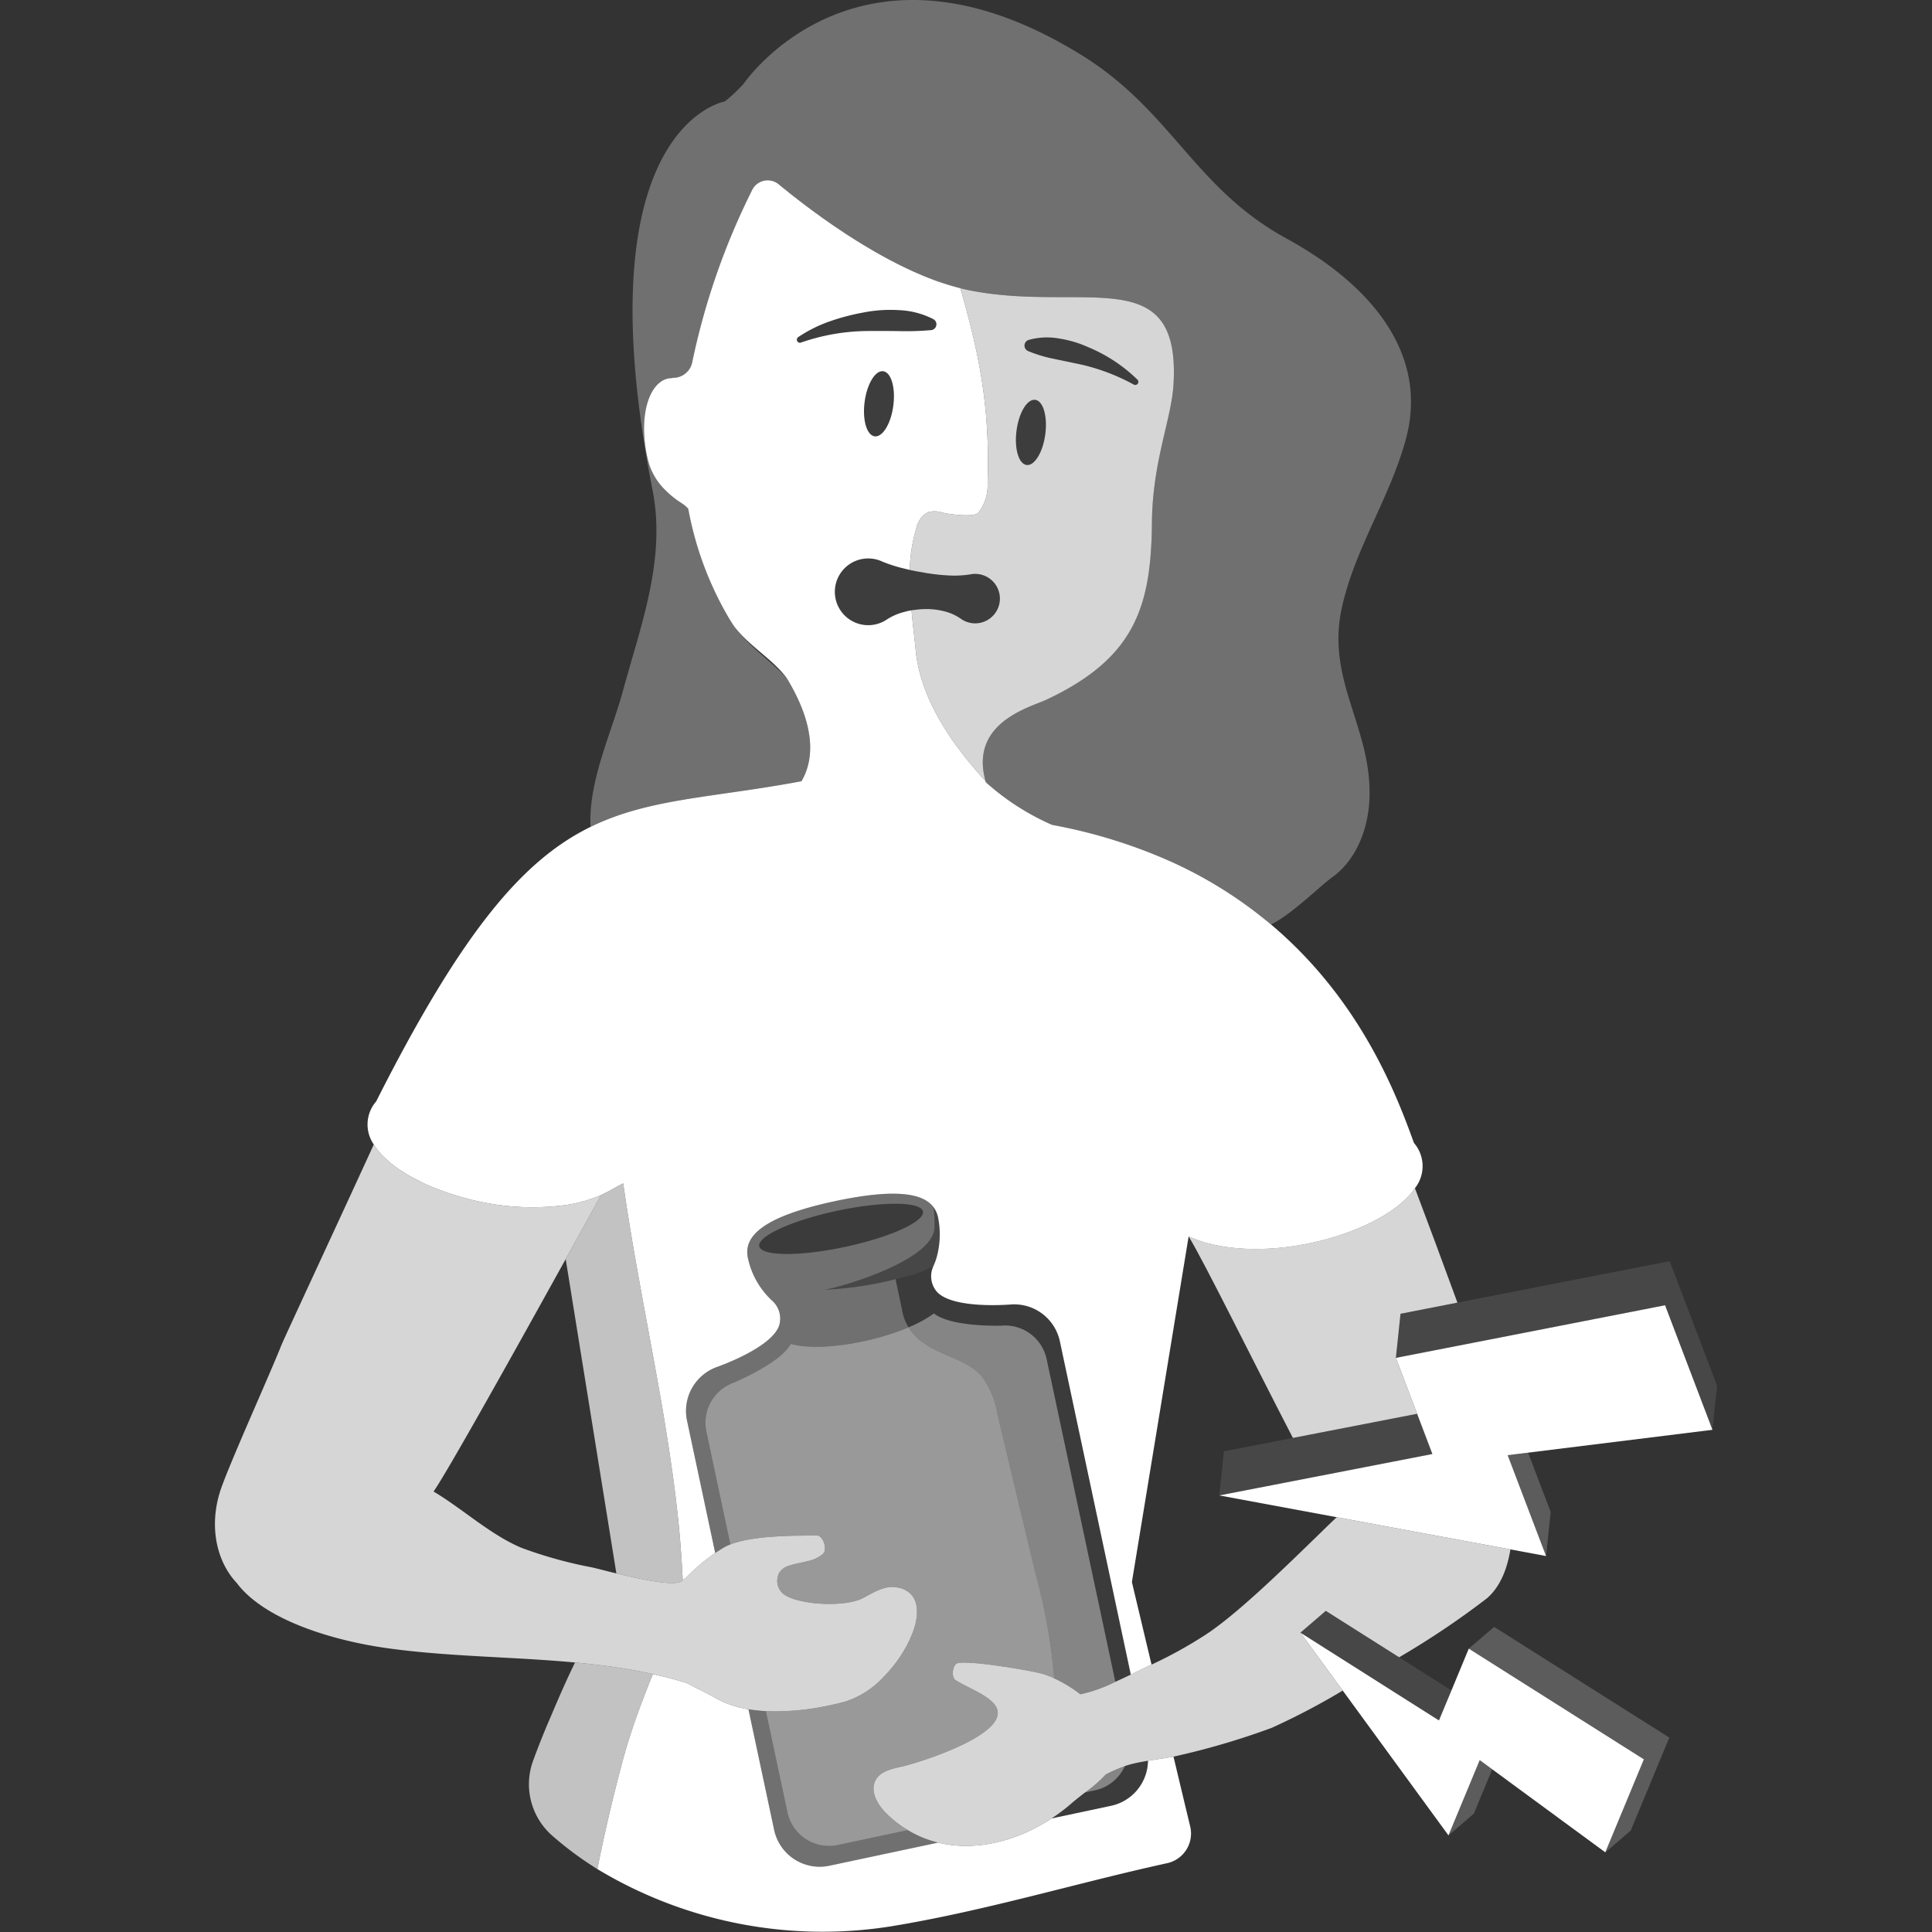
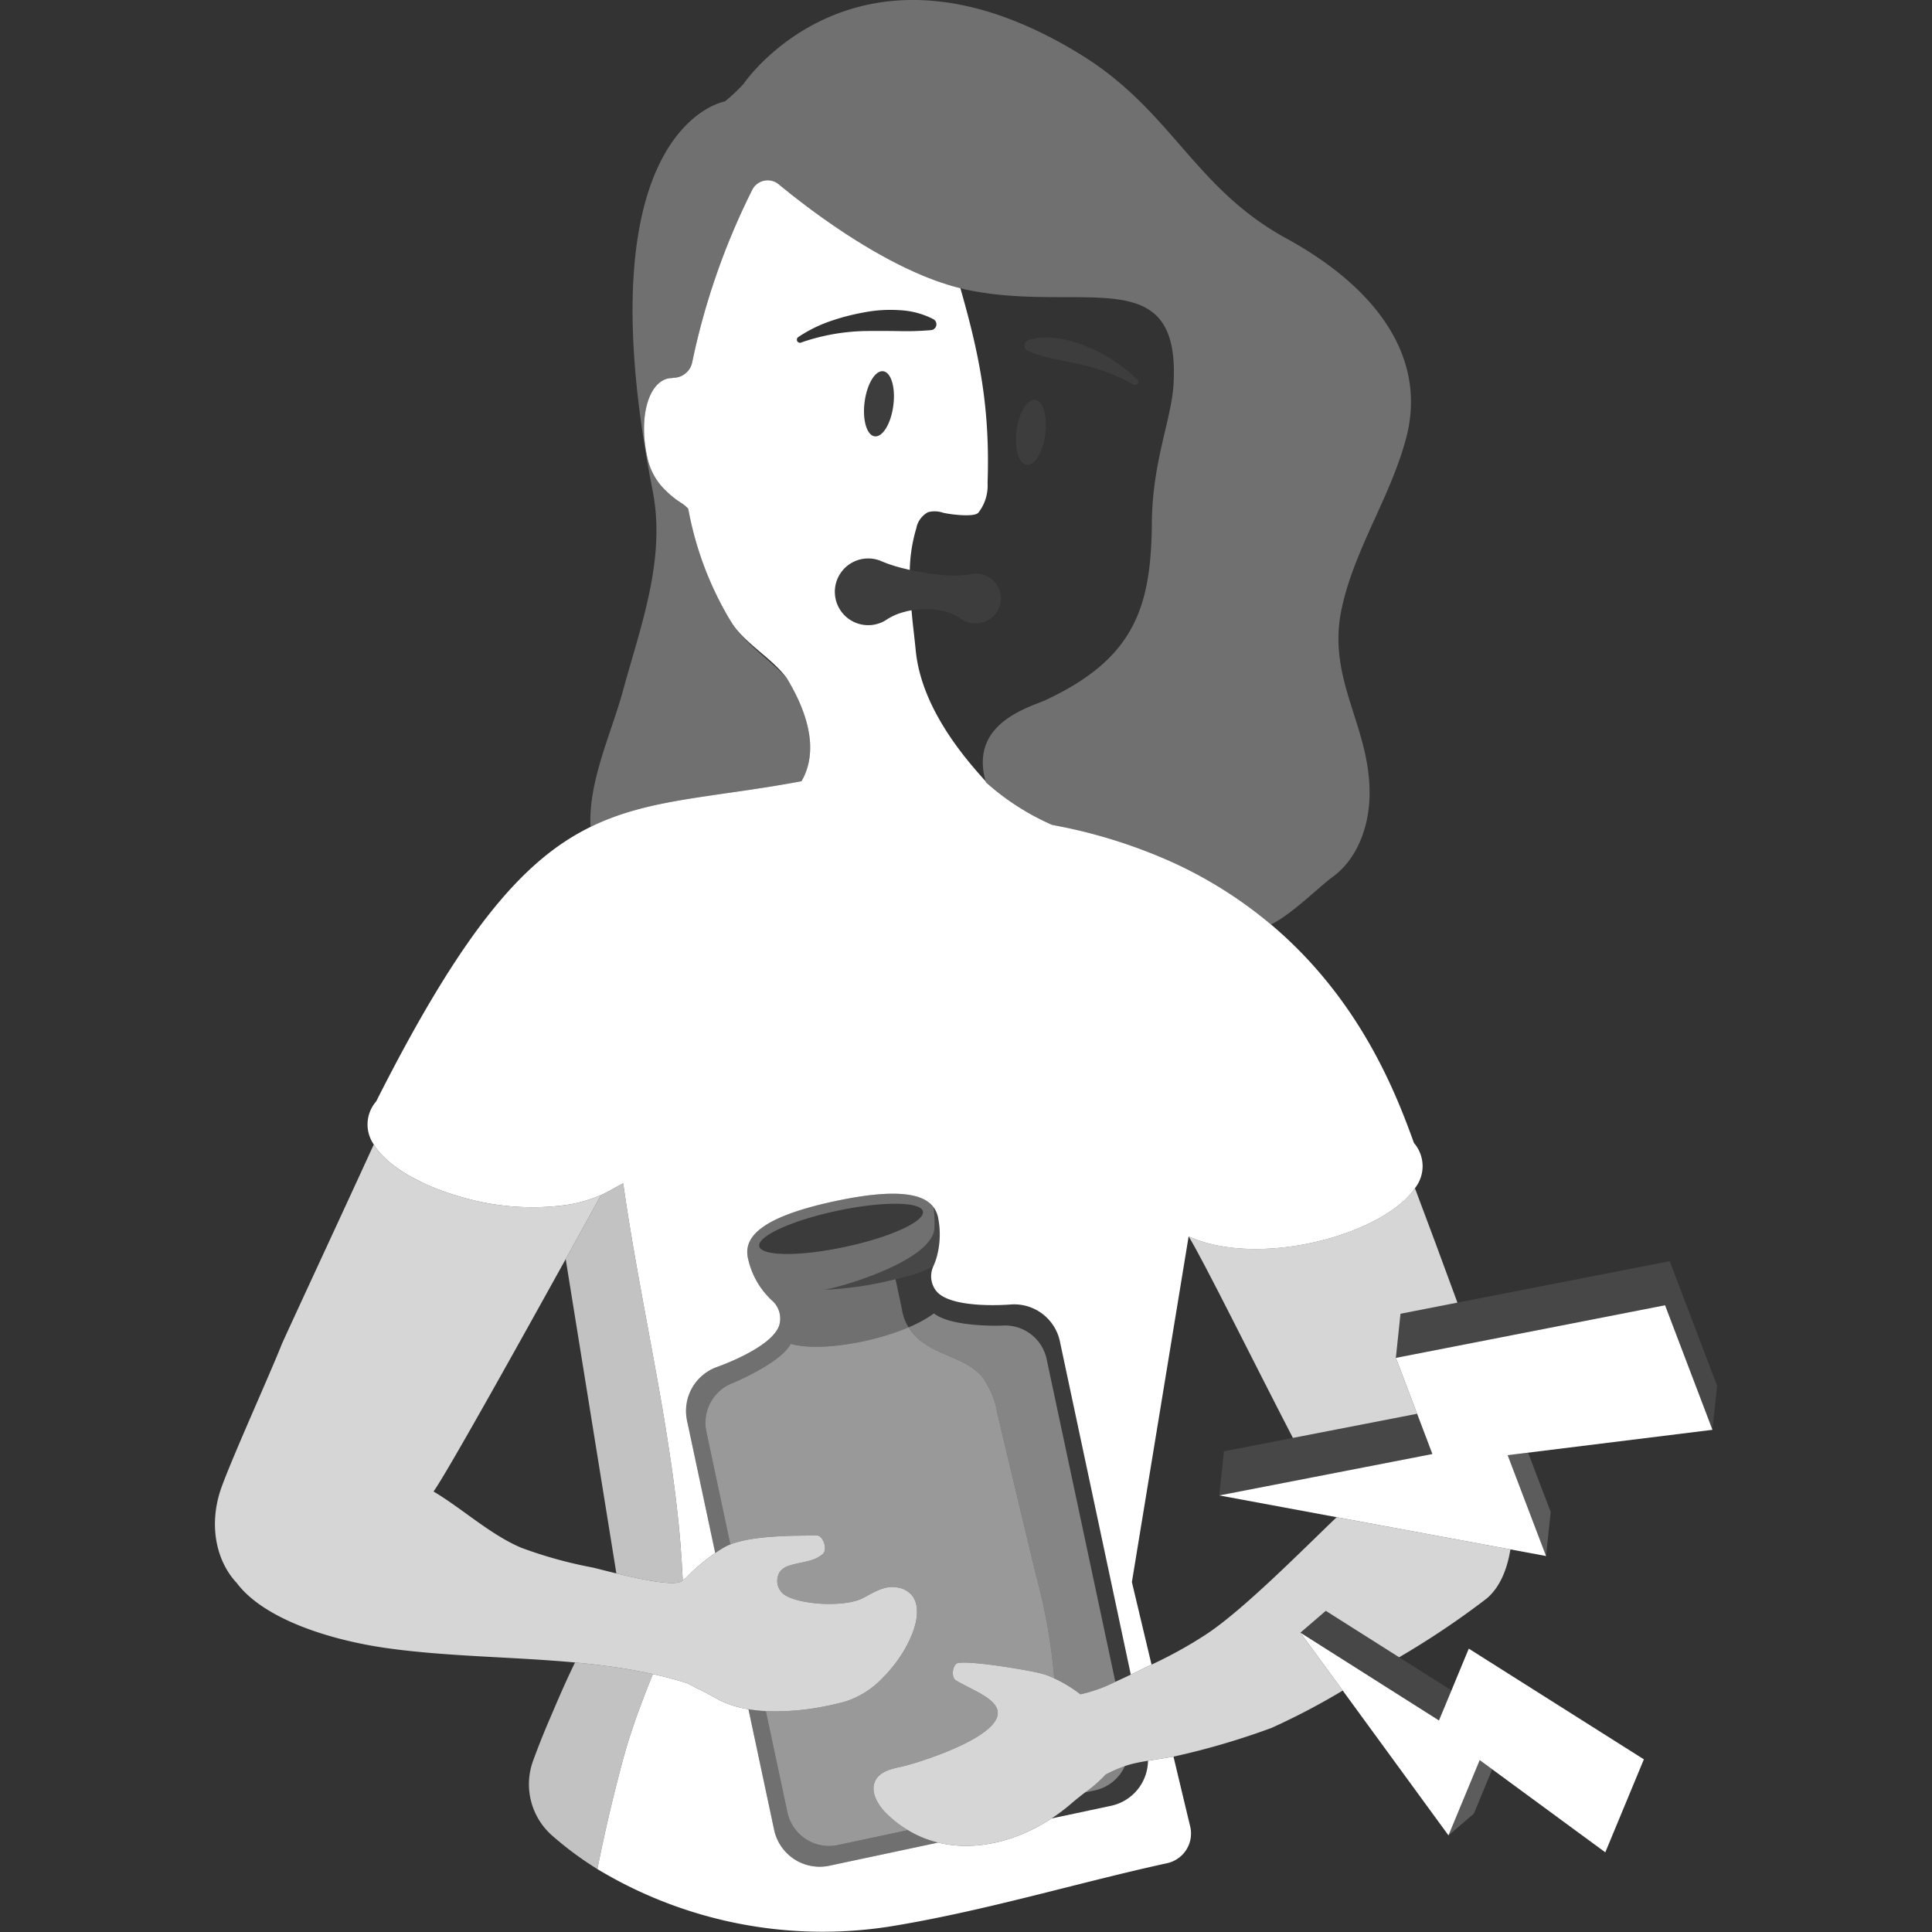
<svg xmlns="http://www.w3.org/2000/svg" viewBox="0 0 300 300">
  <rect x="0" y="0" width="300" height="300" fill="#333333" stroke="none" />
  <g fill="#fff">
    <path d="m 181.21 289.32 c -14.2 3.11 -28.21 7.41 -42.98 9.82 a 67.72 67.72 0 0 1 -45.47 -8.91 c 1.01 -5.1 2.31 -10.8 4.01 -17.12 .36 -1.32 .77 -2.68 1.22 -4.05 .11 -.34 .23 -.68 .34 -1.02 .28 -.84 .58 -1.68 .89 -2.52 .19 -.53 .39 -1.05 .59 -1.57 .25 -.68 .51 -1.34 .77 -2 .13 -.33 .26 -.66 .39 -.98 .14 -.34 .27 -.68 .41 -1.01 .89 .19 1.78 .41 2.66 .64 s 1.76 .49 2.63 .76 c .34 .18 .69 .35 1.05 .54 s .73 .37 1.12 .56 c .76 .38 1.56 .8 2.39 1.28 a 15.09 15.09 0 0 0 4.99 1.67 l 3.99 18.74 a 7.23 7.23 0 0 0 8.56 5.56 l 16.75 -3.56 c .03 -.02 .06 -.03 .09 -.05 a .19 .19 0 0 0 .07 .02 c 5.87 1.43 12.31 -.26 17.6 -3.75 l 9.26 -1.97 a 7.25 7.25 0 0 0 5.72 -6.99 c .88 -.15 1.76 -.28 2.65 -.42 .26 -.05 .53 -.09 .79 -.13 .17 -.03 .34 -.06 .52 -.09 1.27 5.32 2.3 9.64 2.59 10.82 a 4.72 4.72 0 0 1 -3.47 5.7 z" />
    <path d="m 219.56 177.48 c -2.67 -7.37 -8.22 -22.14 -22.2 -33.93 h -.01 a 66.65 66.65 0 0 0 -15.37 -9.69 80.89 80.89 0 0 0 -18.6 -5.77 38.46 38.46 0 0 1 -10.26 -6.59 .63 .63 0 0 0 -.04 -.05 c -.01 -.05 -.03 -.1 -.04 -.14 -2.87 -3.2 -9.91 -11.06 -10.84 -20.24 -.16 -1.66 -.37 -3.33 -.54 -5.01 l -.12 -1.29 a 7.43 7.43 0 0 0 -1 .22 9.01 9.01 0 0 0 -2.84 1.21 5.18 5.18 0 1 1 -.93 -9.1 l .4 .17 a 22.22 22.22 0 0 0 3.42 1.06 c .23 .06 .45 .12 .68 .17 a 24.31 24.31 0 0 1 1.01 -6.45 3.59 3.59 0 0 1 1.83 -2.52 4.07 4.07 0 0 1 2.34 .09 c .99 .24 4.75 .75 5.46 0 a 6.8 6.8 0 0 0 1.44 -4.6 c .39 -11.52 -1.18 -19.65 -4.22 -30.26 v -.01 c -.29 -.07 -.58 -.14 -.87 -.23 -.24 -.06 -.47 -.13 -.71 -.2 -.29 -.09 -.59 -.17 -.88 -.28 -.26 -.08 -.51 -.16 -.77 -.25 -.45 -.15 -.91 -.32 -1.36 -.5 -.42 -.15 -.84 -.33 -1.27 -.5 -.29 -.13 -.57 -.25 -.85 -.37 a .57 .57 0 0 0 -.12 -.05 c -.33 -.14 -.65 -.29 -.97 -.44 -.07 -.03 -.12 -.05 -.18 -.08 -.29 -.13 -.57 -.27 -.84 -.4 -.43 -.21 -.85 -.41 -1.26 -.63 -.28 -.15 -.56 -.29 -.84 -.43 -.41 -.22 -.82 -.45 -1.23 -.67 -.27 -.15 -.54 -.3 -.81 -.46 -.41 -.22 -.81 -.46 -1.21 -.7 -.26 -.15 -.53 -.32 -.8 -.47 -.39 -.24 -.77 -.48 -1.15 -.71 -.27 -.17 -.52 -.33 -.78 -.5 -.18 -.11 -.36 -.22 -.54 -.34 -.26 -.16 -.51 -.33 -.76 -.5 -.19 -.13 -.38 -.25 -.57 -.38 -.35 -.23 -.7 -.47 -1.04 -.7 -.25 -.18 -.49 -.34 -.73 -.51 -.33 -.24 -.67 -.46 -.98 -.69 -.25 -.17 -.47 -.35 -.71 -.51 -.3 -.22 -.6 -.44 -.89 -.65 -.23 -.18 -.46 -.35 -.7 -.52 l -.13 -.1 c -.23 -.18 -.44 -.34 -.65 -.5 -.24 -.17 -.45 -.35 -.67 -.51 -.23 -.18 -.46 -.36 -.68 -.53 -.24 -.18 -.44 -.35 -.66 -.52 -.18 -.16 -.38 -.3 -.55 -.45 -.38 -.29 -.73 -.58 -1.05 -.85 a 2.69 2.69 0 0 0 -3.79 .36 2.72 2.72 0 0 0 -.31 .47 109.55 109.55 0 0 0 -9.34 26.83 3.09 3.09 0 0 1 -.26 .74 2.2 2.2 0 0 1 -.27 .43 2.05 2.05 0 0 1 -.34 .38 2.95 2.95 0 0 1 -2.2 .83 c .01 .01 .01 .04 .01 .05 a 3.85 3.85 0 0 0 -.48 .03 2.35 2.35 0 0 0 -.46 .1 c -3.07 .99 -4.35 6.68 -2.84 12.7 a 9.97 9.97 0 0 0 2.79 4.68 10.13 10.13 0 0 0 .77 .71 14.29 14.29 0 0 0 1.62 1.19 5 5 0 0 1 1.05 .88 51.76 51.76 0 0 0 6.46 17.23 c .15 .23 .29 .45 .43 .68 .14 .21 .29 .41 .44 .61 2.32 2.92 5.7 4.79 7.95 7.75 4.84 7.97 4.05 13.07 2.3 16.04 h -.01 c -13.87 2.6 -23.65 2.63 -32.74 7.09 -10.33 5.06 -19.77 15.85 -33.29 42.63 a 5.45 5.45 0 0 0 -.37 6.68 v .01 a 9.84 9.84 0 0 0 1.61 1.96 15.41 15.41 0 0 0 1.63 1.4 23.26 23.26 0 0 0 1.96 1.3 c .23 .14 .47 .28 .71 .41 .49 .26 .99 .52 1.51 .78 s 1.06 .49 1.62 .72 c .27 .12 .56 .23 .84 .34 q .86 .33 1.74 .63 c .39 .13 .78 .26 1.17 .37 .51 .16 1.04 .31 1.56 .45 a 39.03 39.03 0 0 0 15.51 1.03 21.25 21.25 0 0 0 5.43 -1.55 c 1.25 -.56 3.17 -1.73 3.42 -1.79 .01 0 .01 0 .02 .01 h .01 v .01 c .34 2.44 .73 4.93 1.15 7.44 .02 .14 .04 .27 .07 .41 .39 2.38 .82 4.79 1.26 7.22 1.07 5.94 2.23 12 3.29 18.05 .2 1.13 .39 2.26 .58 3.39 .45 2.76 .88 5.51 1.27 8.25 .16 1.14 .31 2.28 .45 3.41 .13 1.01 .24 2.02 .35 3.02 .14 1.25 .27 2.5 .37 3.74 .06 .67 .12 1.34 .16 2 .06 .73 .11 1.45 .15 2.17 .05 .83 .1 1.66 .13 2.49 v .02 a 1.15 1.15 0 0 1 .17 -.15 3.39 3.39 0 0 1 .33 -.24 30.54 30.54 0 0 1 4.55 -3.86 l -4.38 -20.57 a 7.25 7.25 0 0 1 4.64 -8.31 s 8.72 -3.01 9.71 -6.59 a 3.73 3.73 0 0 0 -1.17 -3.75 12.51 12.51 0 0 1 -3.67 -6.35 c -.78 -3.01 1 -6.41 13.5 -9.07 9.77 -2.08 13.74 -1.08 15.26 .93 a .01 .01 0 0 1 .01 .01 4.22 4.22 0 0 1 .75 1.85 13.28 13.28 0 0 1 -.2 5.68 9.45 9.45 0 0 1 -.57 1.61 c 0 .01 -.01 .02 -.01 .03 a 3.7 3.7 0 0 0 .47 3.87 c 2.36 2.87 11.55 2.07 11.55 2.07 a 7.25 7.25 0 0 1 7.62 5.69 l 11.02 51.78 c .01 0 .02 -.01 .03 -.01 1.21 -.59 2.2 -1.08 2.66 -1.3 .18 -.08 .36 -.16 .53 -.24 -1.68 -7.05 -3.05 -12.82 -3.05 -12.82 l 8.81 -53.67 c 10.98 4.96 30.21 -.25 35.15 -7.5 a 5.51 5.51 0 0 0 -.16 -7.01 z m -80.85 -114.49 c -.36 2.79 -1.66 4.92 -2.89 4.76 s -1.93 -2.56 -1.56 -5.35 1.66 -4.92 2.89 -4.75 1.93 2.55 1.56 5.34 z m -14.33 -9.8 l -.01 .01 a .48 .48 0 0 1 -.55 -.18 .49 .49 0 0 1 .12 -.67 21.42 21.42 0 0 1 4.88 -2.44 34.37 34.37 0 0 1 5.29 -1.39 21.48 21.48 0 0 1 5.48 -.36 12.75 12.75 0 0 1 5.34 1.4 .89 .89 0 0 1 .47 .7 .91 .91 0 0 1 -.8 1 h -.02 a 44.41 44.41 0 0 1 -5.12 .15 c -1.67 -.02 -3.35 -.03 -5.05 -.01 a 32.34 32.34 0 0 0 -10.03 1.79 z" />
    <path d="m 175.59 260.03 c -.74 .36 -1.56 .74 -2.4 1.12 l -10.67 -50.12 a 6.6 6.6 0 0 0 -6.96 -5.19 s -7.71 .3 -10.54 -1.89 a 19.39 19.39 0 0 1 -3.94 2.16 7.4 7.4 0 0 1 -1.02 -2.77 l -1 -4.71 c .81 -.19 1.59 -.39 2.33 -.58 a 16.87 16.87 0 0 0 3.54 -1.43 3.7 3.7 0 0 0 .47 3.87 c 2.36 2.87 11.55 2.07 11.55 2.07 a 7.25 7.25 0 0 1 7.62 5.69 z" opacity=".04" />
    <path d="m 178.26 273.41 a 7.25 7.25 0 0 1 -5.72 6.99 l -9.26 1.97 a 28.24 28.24 0 0 0 2.98 -2.24 c .77 -.67 1.52 -1.25 2.24 -1.81 h .01 l 1.52 -.32 a 6.61 6.61 0 0 0 4.63 -3.75 v -.01 c .46 -.16 .92 -.29 1.38 -.4 .74 -.17 1.48 -.31 2.22 -.43 z" opacity=".04" />
-     <path d="m 150.48 45.07 c -.45 -.09 -.89 -.2 -1.35 -.31 3.04 10.61 4.61 18.74 4.22 30.26 a 6.8 6.8 0 0 1 -1.44 4.6 c -.71 .75 -4.47 .24 -5.46 0 a 4.07 4.07 0 0 0 -2.34 -.09 3.59 3.59 0 0 0 -1.83 2.52 24.31 24.31 0 0 0 -1.01 6.45 c .64 .14 1.27 .26 1.91 .36 .24 .05 .48 .09 .7 .13 1.1 .17 2.19 .3 3.3 .36 a 15.82 15.82 0 0 0 3.41 -.15 l .17 -.03 a 3.84 3.84 0 1 1 -1.59 6.89 7.75 7.75 0 0 0 -2.76 -1.19 11.07 11.07 0 0 0 -2.93 -.29 c -.39 0 -.78 .05 -1.18 .09 -.25 .03 -.5 .06 -.76 .1 l .12 1.29 c .17 1.68 .38 3.35 .54 5.01 .93 9.18 7.97 17.04 10.84 20.24 -2.55 -9.14 6.92 -11.47 9.47 -12.67 13.73 -6.46 16.24 -14.46 16.36 -27.45 .08 -9.56 3.03 -16.05 3.35 -21.47 1.15 -19.35 -14 -11.1 -31.74 -14.65 z m 11.83 22.37 c -.37 2.79 -1.67 4.92 -2.9 4.76 s -1.93 -2.56 -1.56 -5.35 1.66 -4.92 2.9 -4.76 1.93 2.56 1.56 5.35 z m 14.4 -7.92 a .48 .48 0 0 1 -.65 .2 32 32 0 0 0 -8.06 -3.09 l -4.16 -.87 a 21.52 21.52 0 0 1 -4.18 -1.24 l -.02 -.01 a .92 .92 0 0 1 .11 -1.73 10.56 10.56 0 0 1 4.67 -.22 17.25 17.25 0 0 1 4.49 1.32 24.27 24.27 0 0 1 7.72 5.08 .49 .49 0 0 1 .08 .56 z" opacity=".8" />
    <path d="m 162.31 67.44 c -.37 2.79 -1.67 4.92 -2.9 4.76 s -1.93 -2.56 -1.56 -5.35 1.66 -4.92 2.9 -4.76 1.93 2.56 1.56 5.35 z" opacity=".05" />
    <path d="m 176.71 59.52 a .48 .48 0 0 1 -.65 .2 32 32 0 0 0 -8.06 -3.09 l -4.16 -.87 a 21.52 21.52 0 0 1 -4.18 -1.24 l -.02 -.01 a .92 .92 0 0 1 .11 -1.73 10.56 10.56 0 0 1 4.67 -.22 17.25 17.25 0 0 1 4.49 1.32 24.27 24.27 0 0 1 7.72 5.08 .49 .49 0 0 1 .08 .56 z" opacity=".05" />
    <path d="m 138.71 62.99 c -.36 2.79 -1.66 4.92 -2.89 4.76 s -1.93 -2.56 -1.56 -5.35 1.66 -4.92 2.89 -4.75 1.93 2.55 1.56 5.34 z" opacity=".05" />
-     <path d="m 145.4 50.26 a .91 .91 0 0 1 -.8 1 h -.02 a 44.41 44.41 0 0 1 -5.12 .15 c -1.67 -.02 -3.35 -.03 -5.05 -.01 a 32.34 32.34 0 0 0 -10.03 1.79 l -.01 .01 a .48 .48 0 0 1 -.55 -.18 .49 .49 0 0 1 .12 -.67 21.42 21.42 0 0 1 4.88 -2.44 34.37 34.37 0 0 1 5.29 -1.39 21.48 21.48 0 0 1 5.48 -.36 12.75 12.75 0 0 1 5.34 1.4 .89 .89 0 0 1 .47 .7 z" opacity=".05" />
    <path d="m 106 245.39 a .46 .46 0 0 1 -.07 .07 c -.98 .94 -6.33 -.2 -10.22 -1.14 l -7.87 -48.81 v -.01 c 2.29 -4.12 4.23 -7.66 5.49 -9.94 1.25 -.56 3.17 -1.73 3.42 -1.79 .02 .02 .03 .02 .03 .02 .34 2.44 .73 4.93 1.15 7.44 .02 .14 .04 .27 .07 .41 .39 2.38 .82 4.79 1.26 7.22 1.07 5.94 2.23 12 3.29 18.05 .2 1.13 .39 2.26 .58 3.39 .45 2.76 .88 5.51 1.27 8.25 .16 1.14 .31 2.28 .45 3.41 .13 1.01 .24 2.02 .35 3.02 .14 1.25 .26 2.5 .37 3.74 .06 .67 .11 1.33 .16 2 .06 .73 .11 1.45 .15 2.17 .05 .84 .09 1.67 .12 2.5 z" opacity=".7" />
    <path d="m 97.93 191.23 c -.42 -2.51 -.81 -5 -1.15 -7.44 .34 2.44 .73 4.92 1.15 7.44 z" />
    <path d="m 101.38 259.95 v .01 c -.14 .33 -.27 .67 -.41 1.01 -.13 .32 -.26 .65 -.39 .98 -.26 .66 -.52 1.32 -.77 2 -.2 .52 -.4 1.04 -.59 1.57 -.31 .84 -.61 1.68 -.89 2.52 -.11 .34 -.23 .68 -.34 1.02 -.45 1.37 -.86 2.73 -1.22 4.05 -1.7 6.32 -3 12.02 -4.01 17.12 a 52.74 52.74 0 0 1 -7.02 -5.2 10.62 10.62 0 0 1 -2.98 -11.57 q 1.16 -3.18 2.5 -6.3 c .58 -1.32 2.15 -5.17 4.03 -9.01 3.1 .29 6.18 .67 9.22 1.22 .96 .18 1.92 .37 2.87 .58 z" opacity=".7" />
    <path d="m 141.65 96.06 c -.21 -.08 -.42 -.16 -.63 -.26 .22 .09 .43 .18 .63 .26 z" />
    <path d="m 208.35 94.42 c -2.44 11.21 4.58 18.41 4.31 29.28 -.12 4.74 -1.91 9.69 -5.74 12.48 -2.18 1.59 -6.34 5.81 -9.56 7.37 h -.01 a 66.65 66.65 0 0 0 -15.37 -9.69 80.89 80.89 0 0 0 -18.6 -5.77 38.46 38.46 0 0 1 -10.26 -6.59 .63 .63 0 0 0 -.04 -.05 c -.01 -.05 -.03 -.1 -.04 -.14 -2.55 -9.14 6.91 -11.47 9.47 -12.67 13.72 -6.46 16.24 -14.46 16.35 -27.45 .08 -9.56 3.04 -16.04 3.36 -21.46 1.14 -19.36 -14 -11.11 -31.73 -14.66 -.46 -.09 -.91 -.2 -1.36 -.32 -.29 -.07 -.58 -.14 -.87 -.23 -.24 -.06 -.47 -.13 -.71 -.2 -.29 -.09 -.59 -.17 -.88 -.28 -.26 -.08 -.51 -.16 -.77 -.25 l -.48 -.18 c -.3 -.1 -.59 -.21 -.88 -.32 -.42 -.16 -.84 -.33 -1.27 -.5 -.29 -.13 -.57 -.25 -.85 -.37 a .57 .57 0 0 0 -.12 -.05 c -.32 -.15 -.65 -.29 -.97 -.44 -.07 -.03 -.12 -.05 -.18 -.08 -.29 -.13 -.57 -.27 -.84 -.4 -.43 -.21 -.85 -.41 -1.26 -.63 -.28 -.15 -.56 -.29 -.84 -.43 -.41 -.22 -.82 -.45 -1.23 -.67 -.27 -.15 -.54 -.3 -.81 -.46 -.41 -.22 -.81 -.46 -1.21 -.7 -.26 -.15 -.53 -.32 -.8 -.47 -.39 -.24 -.77 -.48 -1.15 -.71 -.27 -.17 -.52 -.33 -.78 -.5 -.18 -.11 -.36 -.22 -.54 -.34 -.26 -.16 -.51 -.33 -.76 -.5 -.19 -.13 -.38 -.25 -.57 -.38 -.35 -.23 -.7 -.47 -1.04 -.7 -.25 -.18 -.49 -.34 -.73 -.51 -.33 -.24 -.67 -.46 -.98 -.69 -.25 -.17 -.47 -.35 -.71 -.51 -.3 -.22 -.6 -.44 -.89 -.65 -.23 -.18 -.46 -.35 -.7 -.52 l -.13 -.1 c -.23 -.18 -.44 -.34 -.65 -.5 -.24 -.17 -.45 -.35 -.67 -.51 -.23 -.18 -.46 -.36 -.68 -.53 -.24 -.18 -.44 -.35 -.66 -.52 -.18 -.16 -.38 -.3 -.55 -.45 -.38 -.29 -.73 -.58 -1.05 -.85 a 2.69 2.69 0 0 0 -3.79 .36 2.77 2.77 0 0 0 -.31 .47 109.55 109.55 0 0 0 -9.34 26.83 3.09 3.09 0 0 1 -.26 .74 3.83 3.83 0 0 1 -.27 .43 2.05 2.05 0 0 1 -.34 .38 2.95 2.95 0 0 1 -2.2 .83 c .01 .01 .01 .04 .01 .05 a 3.85 3.85 0 0 0 -.48 .03 2.35 2.35 0 0 0 -.46 .1 c -3.07 .99 -4.35 6.68 -2.84 12.7 a 11.36 11.36 0 0 0 3.56 5.39 14.29 14.29 0 0 0 1.62 1.19 5 5 0 0 1 1.05 .88 51.76 51.76 0 0 0 6.46 17.23 c .15 .23 .29 .45 .43 .68 .14 .21 .29 .41 .44 .61 2.25 2.97 5.42 5.04 7.95 7.75 4.84 7.97 4.05 13.07 2.3 16.04 h -.01 c -13.87 2.6 -23.65 2.63 -32.74 7.09 -.38 -7.02 3.24 -14.56 5.03 -21.13 2.76 -10.13 6.7 -20.41 4.61 -31.08 -11.16 -56.69 11.22 -60.44 11.22 -60.44 a 25.9 25.9 0 0 0 2.9 -2.73 s 17.59 -26.01 52.41 -4.51 c 14.12 8.71 17.52 20.67 31.89 28.52 14.35 7.86 21.77 18.71 18.62 30.86 -2.39 9.18 -8 17.2 -10.03 26.53 z" opacity=".3" />
    <path d="m 130.93 36.04 c .25 .18 .5 .34 .76 .51 -.2 -.12 -.38 -.25 -.58 -.37 a 2.02 2.02 0 0 1 -.18 -.14 z" opacity=".3" />
    <path d="m 148.26 44.52 c .29 .09 .58 .16 .87 .24 -.11 -.02 -.23 -.05 -.34 -.08 -.18 -.06 -.36 -.1 -.53 -.16 z" opacity=".3" />
    <path d="m 141.65 96.06 c -.21 -.08 -.42 -.16 -.63 -.26 .22 .09 .43 .18 .63 .26 z" opacity=".15" />
    <path d="m 152.07 96.73 a 3.82 3.82 0 0 1 -2.9 -.67 7.75 7.75 0 0 0 -2.76 -1.19 11.07 11.07 0 0 0 -2.93 -.29 c -.39 0 -.78 .05 -1.18 .09 -.25 .03 -.5 .06 -.76 .1 a 7.43 7.43 0 0 0 -1 .22 9.01 9.01 0 0 0 -2.84 1.21 5.18 5.18 0 1 1 -.93 -9.1 l .4 .17 a 22.22 22.22 0 0 0 3.42 1.06 c .23 .06 .45 .12 .68 .17 .64 .14 1.27 .26 1.91 .36 .24 .05 .48 .09 .7 .13 1.1 .17 2.19 .3 3.3 .36 a 15.82 15.82 0 0 0 3.41 -.15 l .17 -.03 a 3.84 3.84 0 1 1 1.31 7.56 z" opacity=".05" />
    <path d="m 145.61 286.1 c -.03 .02 -.06 .03 -.09 .05 l -16.75 3.56 a 7.23 7.23 0 0 1 -8.56 -5.56 l -3.99 -18.74 a 23.3 23.3 0 0 0 2.7 .29 l 3.35 15.72 a 6.61 6.61 0 0 0 7.81 5.08 l 10.89 -2.32 a 16.69 16.69 0 0 0 4.64 1.92 z" opacity=".3" />
    <path d="m 145.1 190.67 a 18.54 18.54 0 0 0 -.14 -3.22 .01 .01 0 0 0 -.01 -.01 c -1.52 -2.01 -5.49 -3.01 -15.26 -.93 -12.5 2.66 -14.28 6.06 -13.5 9.07 a 12.51 12.51 0 0 0 3.67 6.35 3.73 3.73 0 0 1 1.17 3.75 c -.99 3.58 -9.71 6.59 -9.71 6.59 a 7.25 7.25 0 0 0 -4.64 8.31 l 4.38 20.57 c .46 -.31 .91 -.6 1.34 -.85 .16 -.09 .32 -.18 .48 -.25 s .34 -.16 .53 -.23 l -3.73 -17.54 a 6.61 6.61 0 0 1 4.24 -7.58 s 7.34 -3.07 8.86 -6.02 c 4.42 1.22 12.65 -.18 18.3 -2.57 a 7.4 7.4 0 0 1 -1.02 -2.77 l -1 -4.71 a 54.24 54.24 0 0 1 -11.03 1.64 c 2.66 -.41 16.87 -4.56 17.07 -9.6 z m -13.9 2.95 c -7.02 1.5 -12.97 1.45 -13.3 -.1 s 5.09 -4.02 12.1 -5.51 12.98 -1.45 13.31 .1 -5.09 4.02 -12.11 5.51 z" opacity=".3" />
    <path d="m 148.41 260.91 c 2.02 1.24 4.89 2.26 6.06 3.81 3.26 4.31 -11.73 8.99 -14.45 9.6 -1.52 .33 -3.26 .7 -4.03 2.05 -.97 1.71 .24 3.84 1.64 5.21 a 17.07 17.07 0 0 0 3.34 2.6 l -10.89 2.32 a 6.61 6.61 0 0 1 -7.81 -5.08 l -3.35 -15.72 a 38.42 38.42 0 0 0 8.47 -.61 c .9 -.17 1.78 -.35 2.63 -.56 .43 -.1 .85 -.21 1.26 -.32 a 13.88 13.88 0 0 0 5.92 -3.82 c .15 -.15 .3 -.3 .45 -.46 .29 -.31 .57 -.64 .84 -.97 .14 -.16 .27 -.33 .4 -.5 .27 -.34 .52 -.68 .75 -1.03 a 19.09 19.09 0 0 0 1.54 -2.66 c .17 -.36 .33 -.71 .46 -1.06 s .26 -.7 .36 -1.04 a 8.06 8.06 0 0 0 .38 -2.81 5.1 5.1 0 0 0 -.08 -.59 3.17 3.17 0 0 0 -.15 -.55 1.54 1.54 0 0 0 -.11 -.27 .97 .97 0 0 0 -.1 -.21 c -.03 -.06 -.06 -.11 -.09 -.17 a 1.42 1.42 0 0 0 -.15 -.22 c -.05 -.07 -.11 -.14 -.17 -.21 a 3.65 3.65 0 0 0 -2.15 -1.13 2.06 2.06 0 0 0 -.26 -.05 .7 .7 0 0 0 -.13 -.01 .89 .89 0 0 0 -.23 -.02 c -1.63 -.09 -3.17 .87 -4.65 1.66 l -.12 .06 a 5.15 5.15 0 0 1 -.47 .22 10.01 10.01 0 0 1 -2.17 .52 c -.24 .04 -.49 .07 -.74 .09 -.31 .03 -.63 .05 -.95 .06 -.14 .01 -.29 .01 -.44 .01 a 20.16 20.16 0 0 1 -4.8 -.44 9.12 9.12 0 0 1 -1.15 -.31 6.07 6.07 0 0 1 -1.31 -.57 3.05 3.05 0 0 1 -.29 -.2 1.88 1.88 0 0 1 -.25 -.23 2.62 2.62 0 0 1 -.66 -2.42 2.65 2.65 0 0 1 .2 -.58 1.38 1.38 0 0 1 .22 -.33 2.82 2.82 0 0 1 1.4 -.87 c .22 -.07 .45 -.14 .69 -.2 .47 -.12 .98 -.22 1.5 -.33 l .76 -.18 c .11 -.03 .21 -.06 .31 -.09 a 4.86 4.86 0 0 0 1.94 -1.01 1.07 1.07 0 0 0 .3 -.62 2.57 2.57 0 0 0 -.27 -1.44 2.08 2.08 0 0 0 -.28 -.42 .98 .98 0 0 0 -.75 -.39 c -.62 .02 -1.61 .02 -2.8 .04 q -.68 0 -1.41 .03 c -.33 .01 -.67 .02 -1.01 .04 -.52 .02 -1.05 .05 -1.58 .09 s -1.07 .08 -1.61 .14 -1.06 .13 -1.58 .21 c -.34 .05 -.68 .11 -1.01 .18 s -.65 .14 -.96 .22 -.61 .17 -.9 .26 c -.18 .06 -.35 .12 -.51 .19 l -3.73 -17.54 a 6.61 6.61 0 0 1 4.24 -7.58 s 7.34 -3.07 8.86 -6.02 c 4.42 1.22 12.65 -.18 18.3 -2.57 a 6.17 6.17 0 0 0 .36 .53 c .01 .01 .01 .01 .01 .02 .13 .17 .27 .34 .4 .49 s .25 .27 .38 .4 c .19 .19 .39 .37 .6 .55 a .03 .03 0 0 1 .02 .01 7 7 0 0 0 .61 .46 11.53 11.53 0 0 0 1.56 .94 c 2.57 1.32 5.58 2.05 7.46 4.24 a 13.49 13.49 0 0 1 2.41 5.82 q 3 12.6 6.02 25.18 a 90.02 90.02 0 0 1 2.8 15.87 11.81 11.81 0 0 0 -2.4 -.85 c -2.28 -.53 -10.32 -1.88 -12.5 -1.55 -.91 .14 -1.18 2.21 -.4 2.69 z" opacity=".5" />
    <path d="m 173.19 261.15 a 22.68 22.68 0 0 1 -5.43 1.94 21.06 21.06 0 0 0 -4.05 -2.47 90.02 90.02 0 0 0 -2.8 -15.87 q -3.02 -12.59 -6.02 -25.18 a 13.49 13.49 0 0 0 -2.41 -5.82 c -1.88 -2.19 -4.89 -2.92 -7.46 -4.24 a 10.9 10.9 0 0 1 -2.79 -1.96 c -.13 -.13 -.26 -.26 -.38 -.4 -.14 -.16 -.28 -.33 -.41 -.51 a 6.17 6.17 0 0 1 -.36 -.53 19.39 19.39 0 0 0 3.94 -2.16 c 2.83 2.19 10.54 1.89 10.54 1.89 a 6.6 6.6 0 0 1 6.96 5.19 z" opacity=".4" />
    <path d="m 174.66 274.25 a 6.61 6.61 0 0 1 -4.63 3.75 l -1.52 .32 a 20.15 20.15 0 0 0 3.19 -2.78 21.83 21.83 0 0 1 2.96 -1.29 z" opacity=".4" />
    <path d="m 145.51 194.98 a 9.45 9.45 0 0 1 -.57 1.61 c 0 .01 -.01 .02 -.01 .03 a 16.87 16.87 0 0 1 -3.54 1.43 c -.74 .19 -1.52 .39 -2.33 .58 a 54.24 54.24 0 0 1 -11.03 1.64 c 2.66 -.41 16.87 -4.56 17.07 -9.6 a 18.54 18.54 0 0 0 -.14 -3.22 4.22 4.22 0 0 1 .75 1.85 13.28 13.28 0 0 1 -.2 5.68 z" opacity=".1" />
    <path d="m 216.75 210.85 l 3.3 8.68 -19.29 3.75 c -6.05 -11.68 -13.96 -27.7 -16.19 -31.29 10.98 4.96 30.21 -.26 35.14 -7.49 1.79 4.73 4.29 11.45 6.6 17.77 l -8.84 1.73 z" opacity=".8" />
    <path d="m 234.54 240.59 c -.52 3.15 -1.64 5.87 -3.67 7.61 a 130.16 130.16 0 0 1 -13.61 9.14 l -11.39 -7.21 -3.94 3.39 6.57 8.99 a 107.41 107.41 0 0 1 -11.06 5.8 115.94 115.94 0 0 1 -15.22 4.46 c -.18 .03 -.35 .06 -.52 .09 -.26 .04 -.53 .08 -.79 .13 -.89 .14 -1.77 .27 -2.65 .42 -.74 .12 -1.48 .26 -2.22 .43 -.46 .11 -.92 .24 -1.38 .4 v .01 a 21.83 21.83 0 0 0 -2.96 1.29 20.15 20.15 0 0 1 -3.19 2.78 h -.01 c -.72 .56 -1.47 1.14 -2.24 1.81 a 28.24 28.24 0 0 1 -2.98 2.24 c -5.29 3.49 -11.73 5.18 -17.6 3.75 a .19 .19 0 0 1 -.07 -.02 16.72 16.72 0 0 1 -4.64 -1.92 17.07 17.07 0 0 1 -3.34 -2.6 c -1.4 -1.37 -2.61 -3.5 -1.64 -5.21 .77 -1.35 2.51 -1.72 4.03 -2.05 2.72 -.61 17.71 -5.29 14.45 -9.6 -1.17 -1.55 -4.04 -2.57 -6.06 -3.81 -.78 -.48 -.51 -2.55 .4 -2.69 2.18 -.33 10.22 1.02 12.5 1.55 a 11.81 11.81 0 0 1 2.4 .85 21.06 21.06 0 0 1 4.05 2.47 22.68 22.68 0 0 0 5.43 -1.94 c .84 -.38 1.66 -.76 2.4 -1.12 .01 0 .02 -.01 .03 -.01 1.21 -.59 2.2 -1.08 2.66 -1.3 .18 -.08 .36 -.16 .53 -.24 a 68.03 68.03 0 0 0 8.36 -4.62 c 5.87 -3.81 15.35 -13.47 20.39 -18.27 z" opacity=".8" />
    <path d="m 142 252.67 c -.1 .34 -.22 .69 -.36 1.04 s -.29 .7 -.46 1.06 a 19.09 19.09 0 0 1 -1.54 2.66 c -.23 .35 -.48 .69 -.75 1.03 -.13 .17 -.26 .34 -.4 .5 -.27 .33 -.55 .66 -.84 .97 -.15 .16 -.3 .31 -.45 .46 a 13.88 13.88 0 0 1 -5.92 3.82 c -.41 .11 -.83 .22 -1.26 .32 -.85 .21 -1.73 .39 -2.63 .56 a 38.48 38.48 0 0 1 -8.47 .61 23.3 23.3 0 0 1 -2.7 -.29 15.09 15.09 0 0 1 -4.99 -1.67 c -.83 -.48 -1.63 -.9 -2.39 -1.28 -.38 -.2 -.76 -.38 -1.12 -.56 s -.71 -.36 -1.05 -.54 c -.87 -.27 -1.75 -.53 -2.63 -.76 s -1.77 -.45 -2.66 -.65 c -.95 -.21 -1.91 -.4 -2.87 -.58 -3.04 -.55 -6.12 -.93 -9.22 -1.22 -9.73 -.9 -19.69 -.89 -29.23 -2.23 -8.5 -1.2 -19 -4.39 -23.3 -10.12 -3.29 -3.5 -4.41 -9.25 -2.33 -14.95 1.79 -4.91 7.58 -17.7 9.3 -22.06 .26 -.69 9.86 -21.33 14.31 -31.07 a 9.84 9.84 0 0 0 1.61 1.96 15.31 15.31 0 0 0 1.63 1.4 20.79 20.79 0 0 0 1.96 1.3 c .23 .14 .47 .28 .71 .41 .49 .27 .99 .53 1.51 .78 s 1.06 .49 1.62 .72 c .27 .12 .56 .23 .84 .34 q .86 .33 1.74 .63 c .39 .13 .78 .26 1.17 .37 .51 .16 1.04 .31 1.56 .45 a 39.03 39.03 0 0 0 15.51 1.03 21.25 21.25 0 0 0 5.43 -1.55 c -1.26 2.28 -3.2 5.82 -5.49 9.94 v .01 c -7.45 13.46 -18.45 33.2 -20.52 36.09 .09 .06 .19 .12 .28 .17 4.38 2.66 8.67 6.6 13.36 8.57 a 67.36 67.36 0 0 0 10.95 3.04 c .64 .14 2.08 .52 3.8 .94 3.89 .94 9.24 2.08 10.22 1.14 a .46 .46 0 0 0 .07 -.07 l .01 -.01 a 1.96 1.96 0 0 1 .17 -.13 3.39 3.39 0 0 1 .33 -.24 30.54 30.54 0 0 1 4.55 -3.86 c .46 -.31 .91 -.6 1.34 -.85 a 6.31 6.31 0 0 1 1.01 -.48 c .16 -.07 .33 -.13 .51 -.19 .29 -.09 .59 -.18 .9 -.26 s .63 -.15 .96 -.22 .67 -.13 1.01 -.18 c .52 -.08 1.05 -.15 1.58 -.21 s 1.08 -.1 1.61 -.14 1.06 -.07 1.58 -.09 c .34 -.02 .68 -.03 1.01 -.04 q .74 -.03 1.41 -.03 c 1.19 -.02 2.18 -.02 2.8 -.04 a .98 .98 0 0 1 .75 .39 2.08 2.08 0 0 1 .28 .42 2.56 2.56 0 0 1 .27 1.44 1.07 1.07 0 0 1 -.3 .62 4.86 4.86 0 0 1 -1.94 1.01 c -.1 .03 -.2 .06 -.31 .09 l -.76 .18 c -.52 .11 -1.03 .21 -1.5 .33 -.24 .06 -.47 .13 -.69 .2 a 2.82 2.82 0 0 0 -1.4 .87 1.38 1.38 0 0 0 -.22 .33 2.65 2.65 0 0 0 -.2 .58 2.62 2.62 0 0 0 .66 2.42 1.88 1.88 0 0 0 .25 .23 3.05 3.05 0 0 0 .29 .2 6.1 6.1 0 0 0 1.31 .57 9.12 9.12 0 0 0 1.15 .31 20.16 20.16 0 0 0 4.8 .44 c .15 0 .3 0 .44 -.01 .32 -.01 .64 -.03 .95 -.06 .25 -.02 .5 -.05 .74 -.09 a 10.01 10.01 0 0 0 2.17 -.52 5.15 5.15 0 0 0 .47 -.22 l .12 -.06 c 1.48 -.79 3.02 -1.75 4.65 -1.66 a .89 .89 0 0 1 .23 .02 .7 .7 0 0 1 .13 .01 2.06 2.06 0 0 1 .26 .05 3.65 3.65 0 0 1 2.15 1.13 c .06 .07 .12 .14 .17 .21 a 1.42 1.42 0 0 1 .15 .22 c .03 .06 .06 .11 .09 .17 a .97 .97 0 0 1 .1 .21 1.54 1.54 0 0 1 .11 .27 3.17 3.17 0 0 1 .15 .55 5.1 5.1 0 0 1 .08 .59 8.06 8.06 0 0 1 -.38 2.81 z" opacity=".8" />
    <path d="m 225.38 262.49 l -1.94 4.66 -10.97 -6.95 -10.54 -6.68 3.94 -3.39 11.39 7.21 z" opacity=".1" />
    <path d="m 229.77 273.31 l -4.85 11.69 3.94 -3.38 2.85 -6.88 z" opacity=".2" />
-     <path d="m 232.01 252.62 l -3.95 3.39 27.2 17.18 -5.99 14.45 3.95 -3.39 5.99 -14.44 z" opacity=".2" />
    <path d="m 255.26 273.19 l -5.99 14.44 -19.5 -14.32 -4.85 11.69 -16.42 -22.49 -6.57 -8.99 10.54 6.68 10.97 6.95 1.94 -4.66 2.69 -6.49 z" />
    <path d="m 222.42 225.78 l -18.46 3.59 -14.63 2.84 .72 -6.85 10.71 -2.08 19.29 -3.75 z" opacity=".1" />
    <path d="m 234.11 225.96 l 5.96 15.67 .72 -6.85 -3.51 -9.21 z" opacity=".2" />
    <path d="m 266.63 215.18 l -.72 6.84 -7.36 -19.34 -29.96 5.86 -11.84 2.31 .72 -6.85 8.84 -1.73 32.96 -6.44 z" opacity=".1" />
    <path d="m 234.11 225.96 l 5.96 15.66 -5.53 -1.03 -26.98 -5 -18.23 -3.38 14.63 -2.84 18.46 -3.59 -2.37 -6.25 -3.3 -8.68 11.84 -2.31 29.96 -5.86 7.36 19.34 z" />
    <path d="m 143.31 188.11 c .33 1.55 -5.09 4.02 -12.11 5.51 s -12.97 1.45 -13.3 -.1 5.09 -4.02 12.1 -5.51 12.98 -1.45 13.31 .1 z" opacity=".04" />
  </g>
</svg>